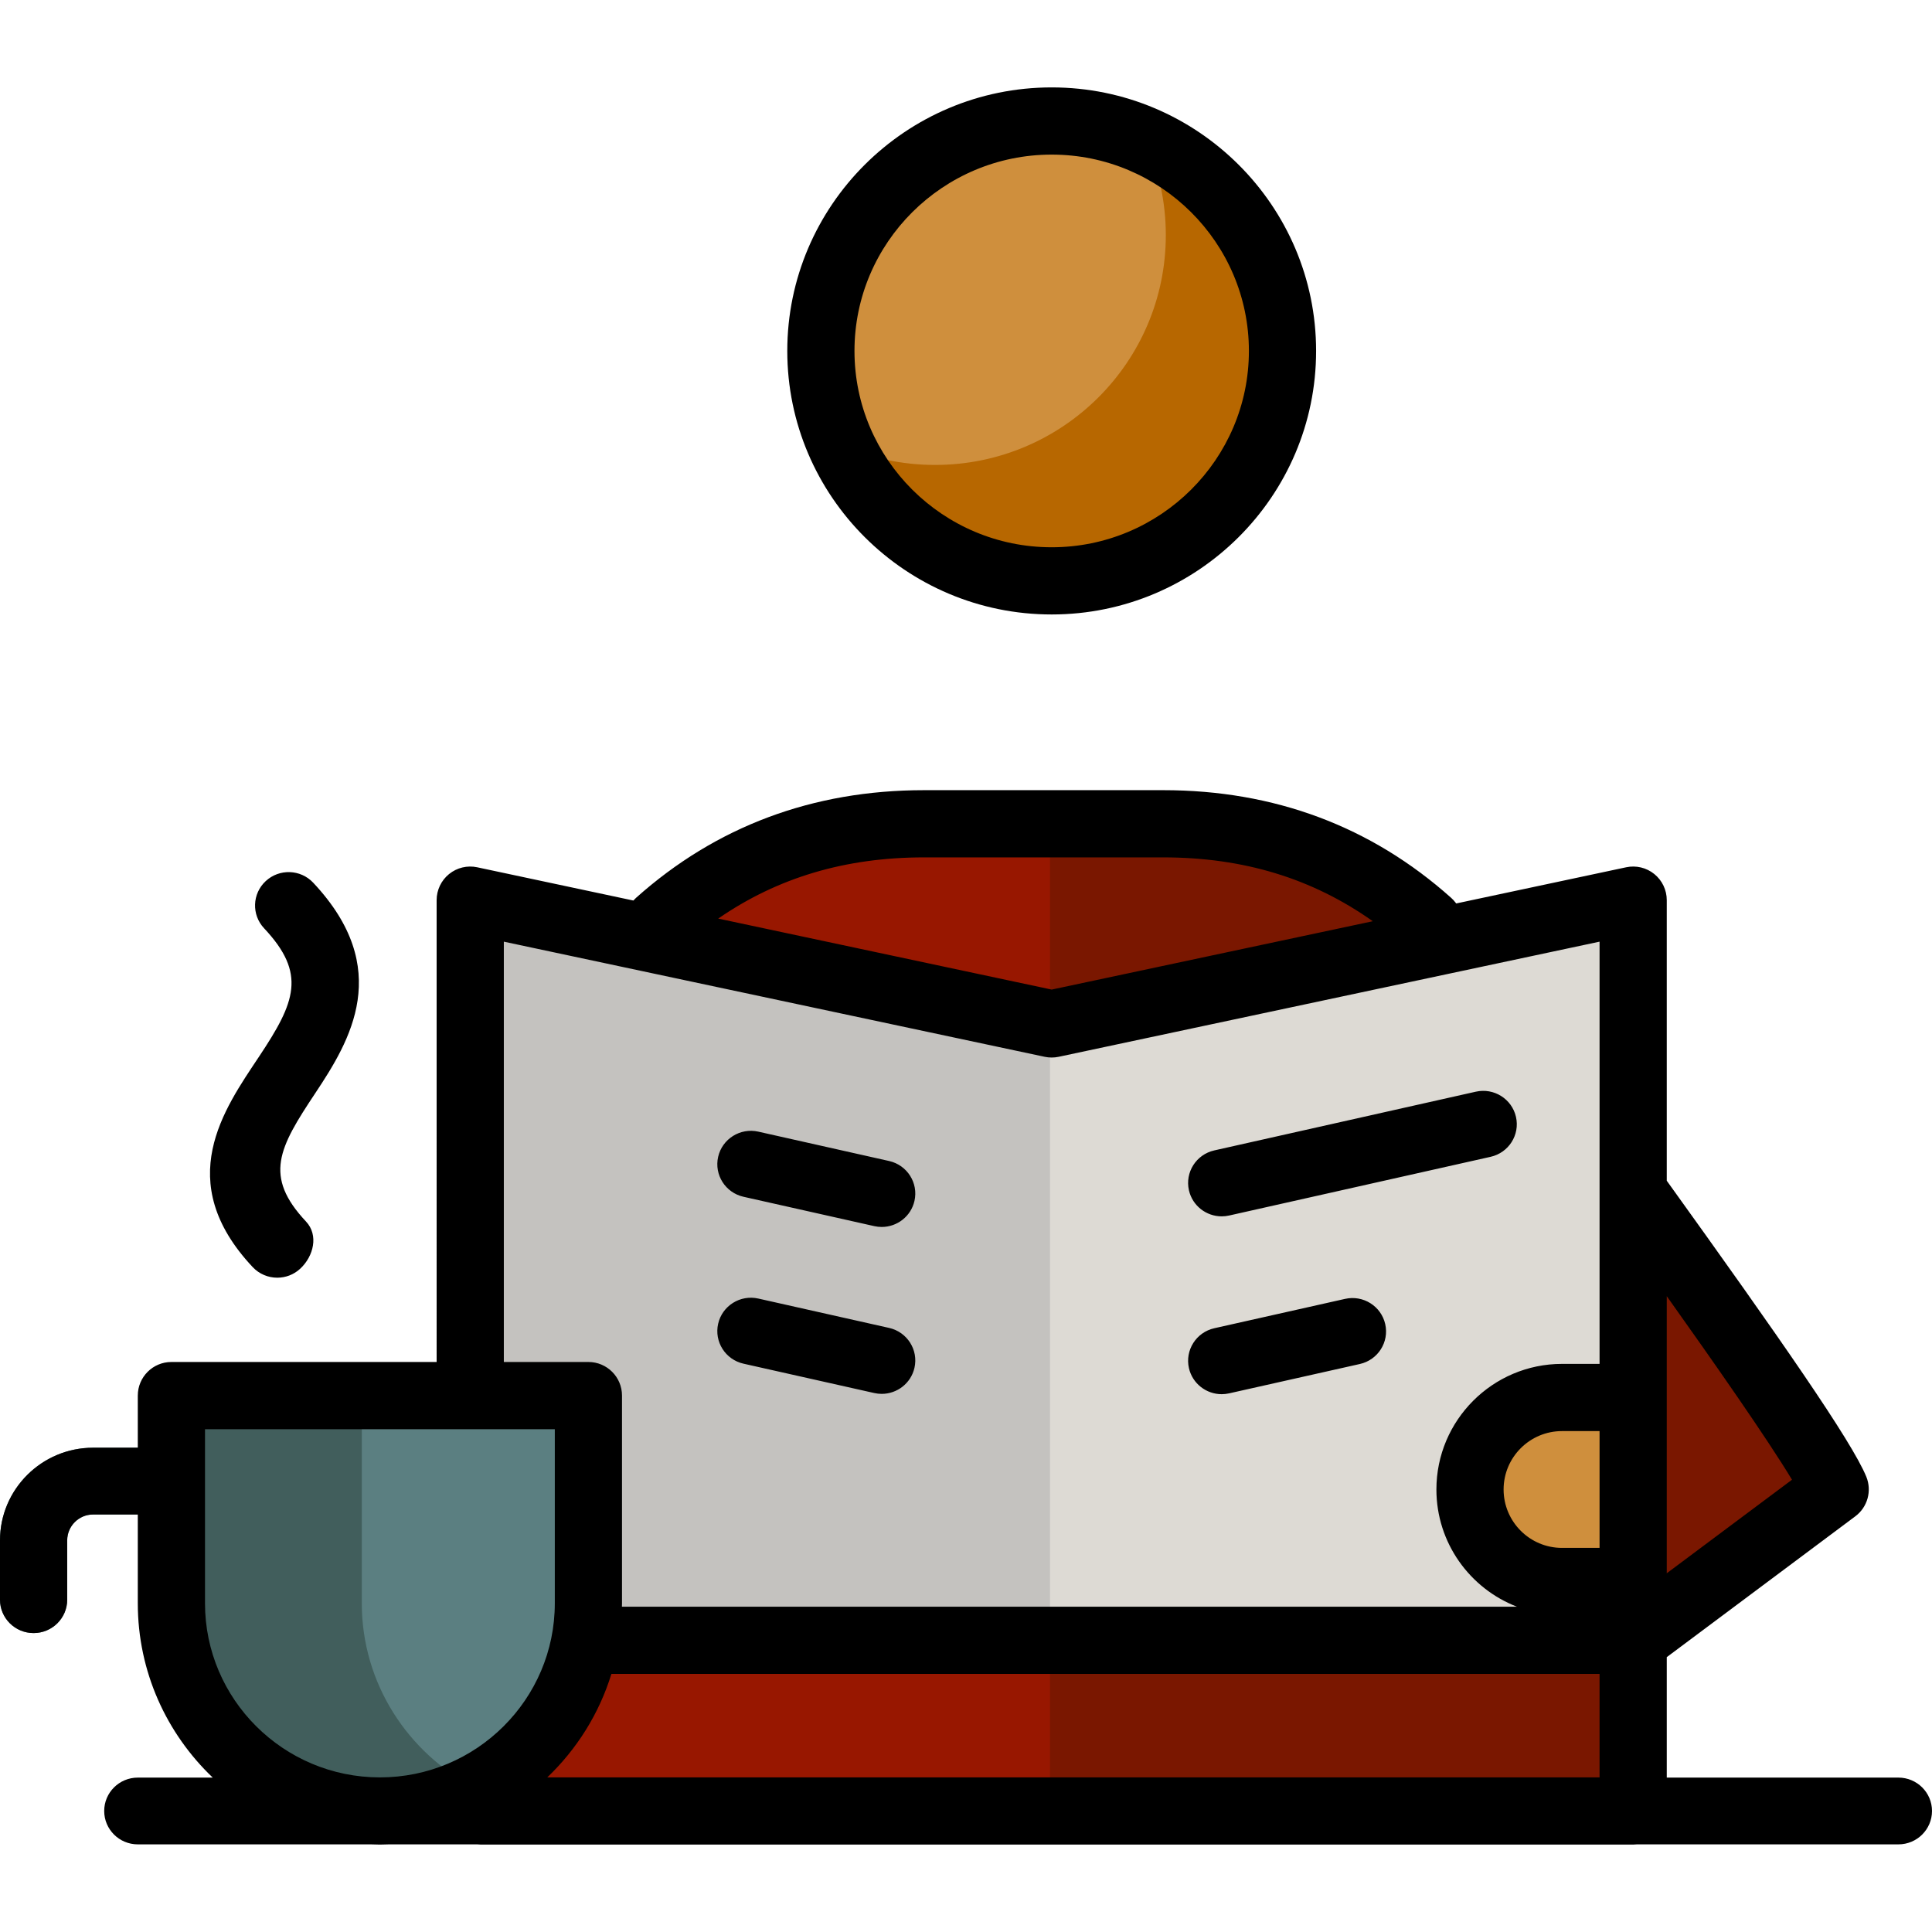
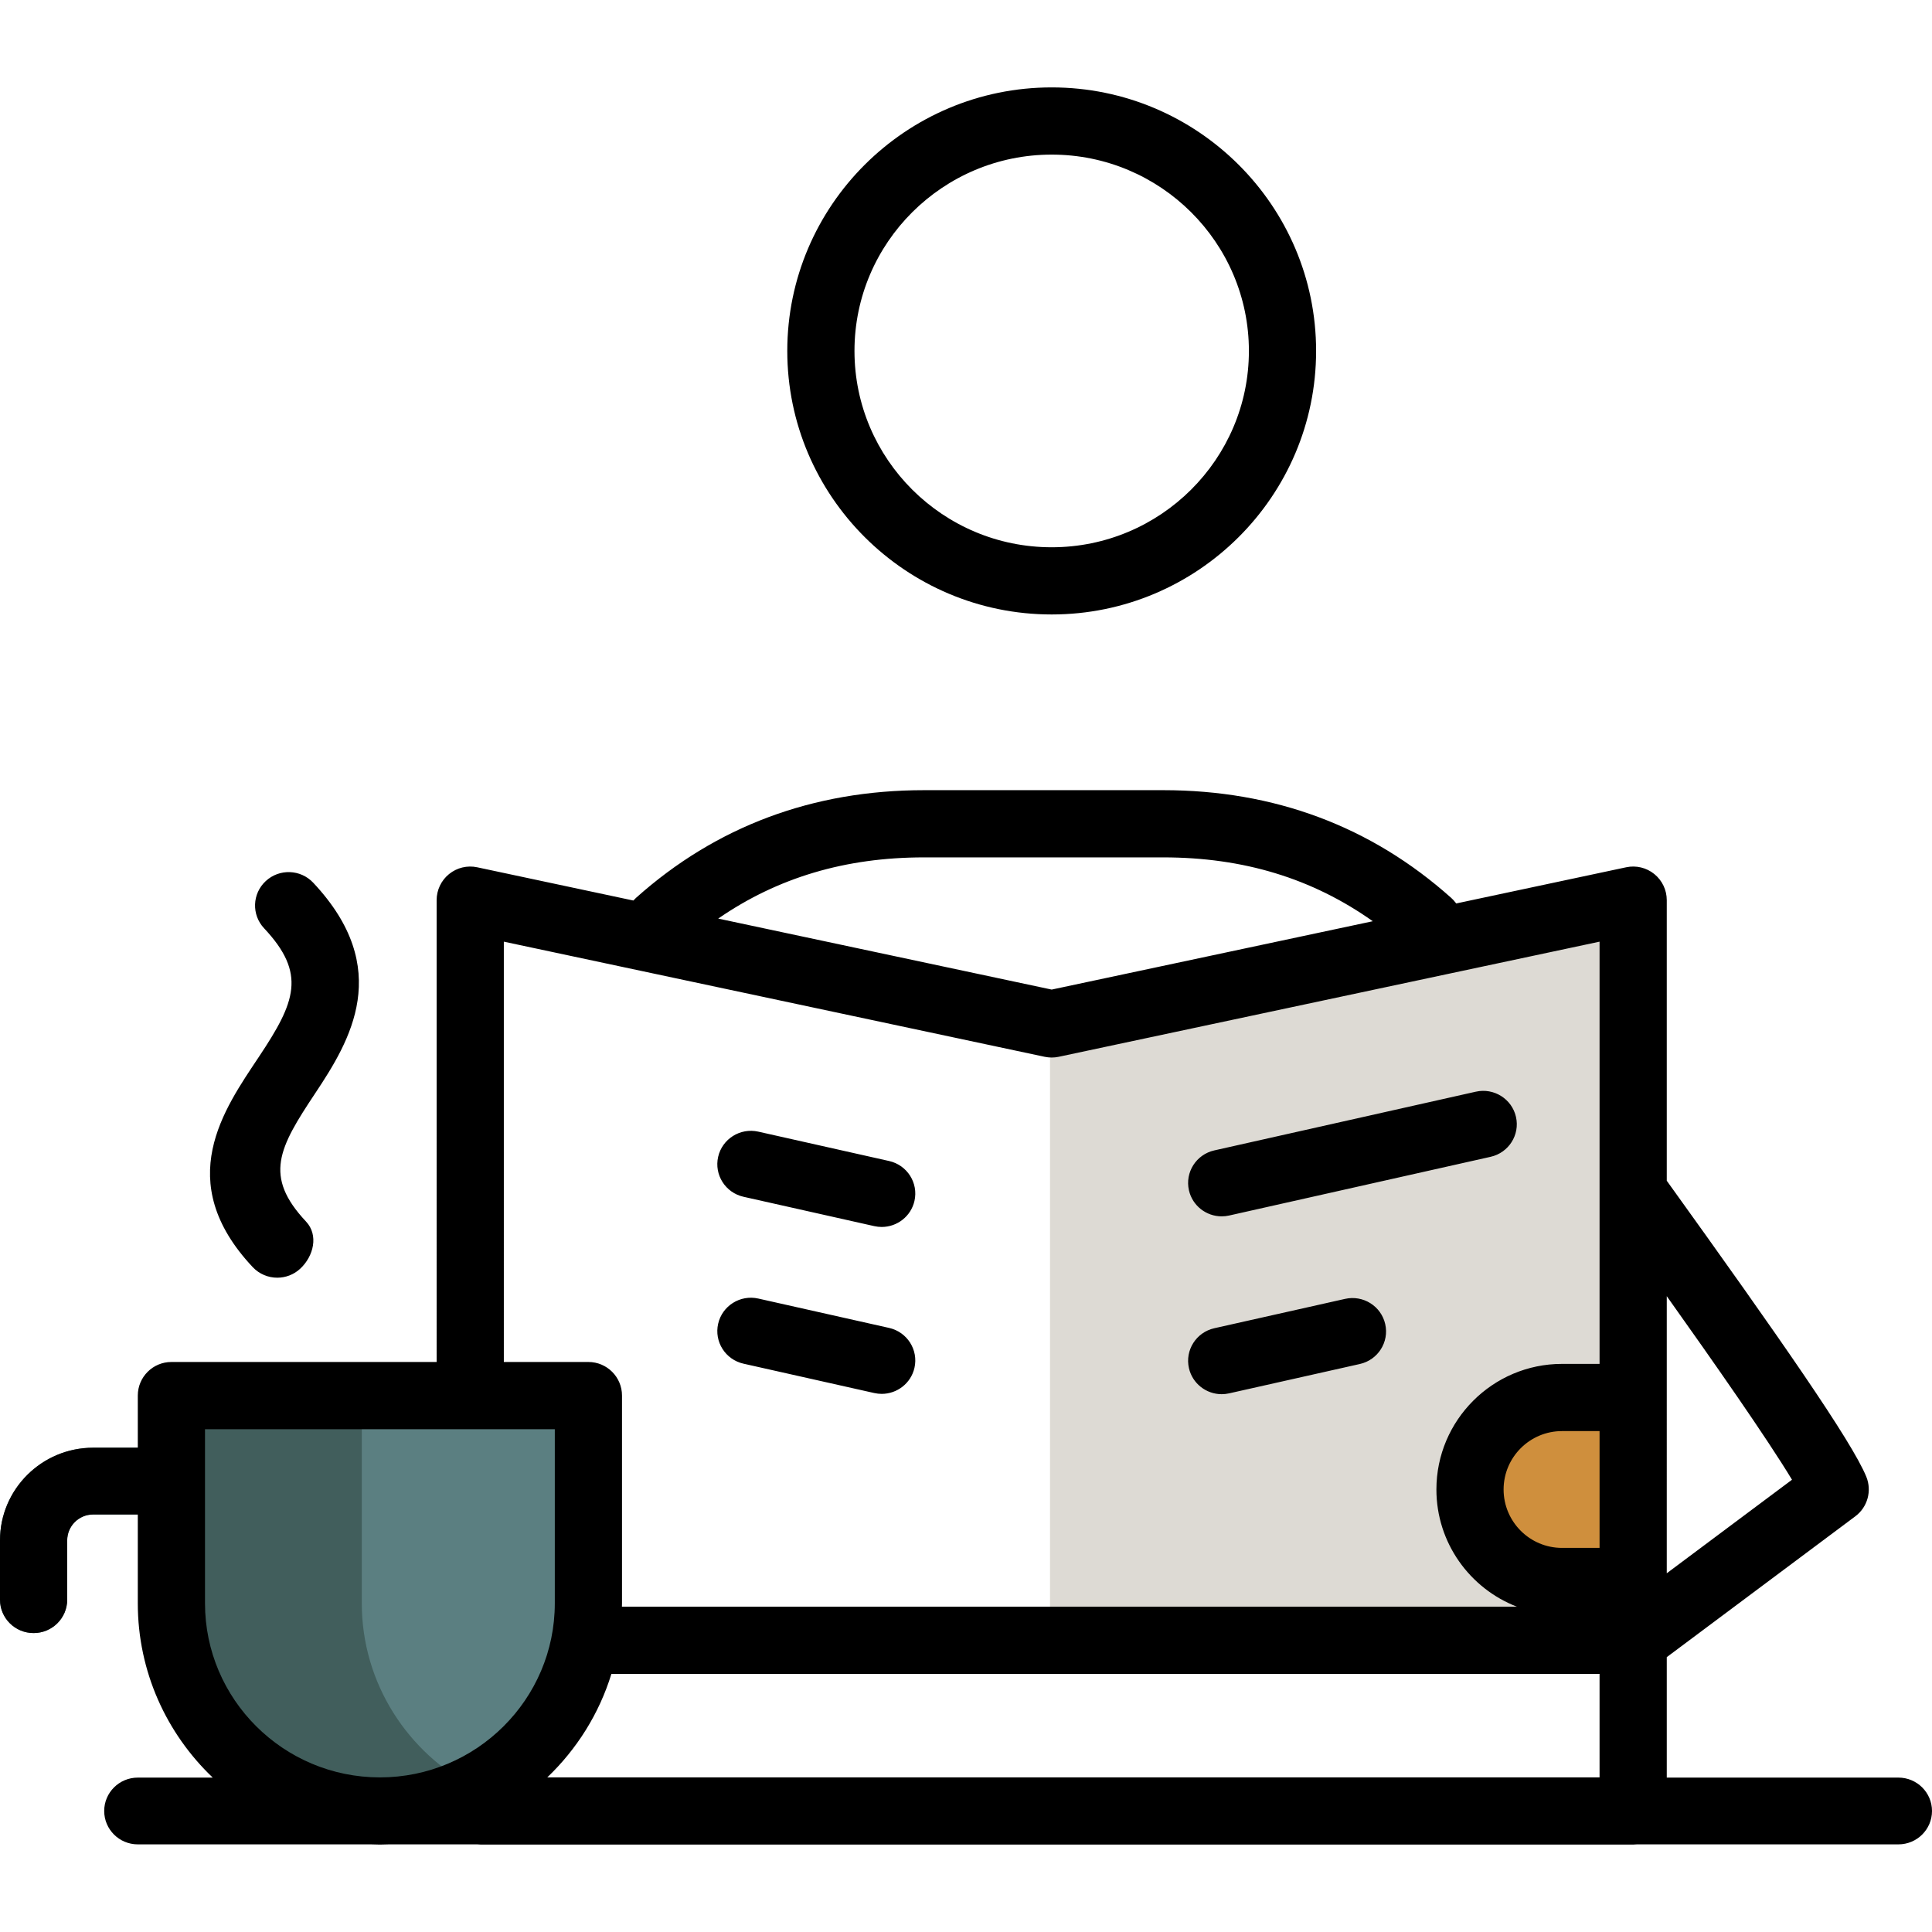
<svg xmlns="http://www.w3.org/2000/svg" height="800px" width="800px" version="1.1" id="Layer_1" viewBox="0 0 512 512" xml:space="preserve">
-   <path style="fill:#981700;" d="M434.268,317.81l-55.631-73.232c-18.002-16.087-40.735-26.268-70.38-26.268  c-7.206,0-14.353,0-21.523,0s-34.659,0-41.865,0c-29.644,0-52.378,10.181-70.38,26.268l-7.533,9.917l-39.513,76.149v154.818h305.362  v-50.764l0,0l53.537-39.989C482.458,385.171,456.193,348.31,434.268,317.81z" />
-   <path style="fill:#7A1700;" d="M434.268,317.81l-55.631-73.232c-18.002-16.087-40.735-26.268-70.38-26.268  c-7.206,0-14.353,0-21.523,0c-1.78,0-4.812,0-8.474,0v267.15h154.545v-50.764l0,0l53.537-39.989  C482.458,385.171,456.193,348.31,434.268,317.81z" />
-   <path style="fill:#C4C2BF;" d="M124.616,377.069V238.55l154.091,32.804l154.099-32.804v196.148H124.616V377.069z" />
-   <path style="fill:#DDDAD4;" d="M278.707,271.352l154.099-32.804v196.148H278.261V271.258L278.707,271.352z" />
-   <path style="fill:#CF8F3D;" d="M278.707,32.068c33.783,0,61.17,27.282,61.17,60.934c0,33.654-27.386,60.935-61.17,60.935  s-61.164-27.282-61.164-60.935S244.924,32.068,278.707,32.068L278.707,32.068z" />
-   <path style="fill:#B76700;" d="M339.877,93.001c0,33.654-27.386,60.935-61.17,60.935c-24.859,0-46.236-14.78-55.804-35.994  c7.603,3.378,16.018,5.271,24.881,5.271c33.783,0,61.17-27.282,61.17-60.936c0-8.889-1.927-17.325-5.36-24.939  C324.97,46.84,339.877,68.179,339.877,93.001z" />
+   <path style="fill:#DDDAD4;" d="M278.707,271.352l154.099-32.804v196.148H278.261V271.258L278.707,271.352" />
  <path style="fill:#415E5C;" d="M155.933,369.845v55.044c0,30.275-24.862,55.043-55.251,55.043h-0.006  c-30.389,0-55.254-24.769-55.254-55.043v-23.533H24.671c-3.783,0-6.862,3.079-6.862,6.864v15.711c0,4.885-3.987,8.846-8.904,8.846  S0,428.817,0,423.931V408.22c0-13.541,11.067-24.558,24.671-24.558h20.752v-13.817h110.511V369.845z" />
  <path style="fill:#5B7F81;" d="M95.88,424.889v-55.044h60.053v55.044c0,21.232-12.237,39.743-30.025,48.915  C108.119,464.632,95.88,446.122,95.88,424.889z" />
  <path style="fill:#CF8F3D;" d="M413.946,370.35h18.859v48.761h-18.859c-13.466,0-24.381-10.916-24.381-24.381l0,0  C389.565,381.265,400.481,370.35,413.946,370.35z" />
  <path d="M503.096,471.082H441.71V439.16l49.962-37.318c3.248-2.426,4.448-6.739,2.917-10.494  c-3.812-9.36-23.058-36.953-52.88-78.443v-74.357c0-2.687-1.213-5.23-3.302-6.921c-2.088-1.692-4.828-2.351-7.456-1.788  l-45.044,9.588l-0.179-0.236c-0.345-0.454-0.731-0.874-1.156-1.253c-21.188-18.934-46.864-28.534-76.315-28.534H244.87  c-29.451,0-55.126,9.6-76.315,28.534c-0.249,0.223-0.481,0.462-0.702,0.711l-41.383-8.81c-2.629-0.562-5.369,0.098-7.456,1.788  c-2.089,1.691-3.302,4.234-3.302,6.921V360.94H45.422c-4.917,0-8.904,3.987-8.904,8.904v13.817H24.671  C11.067,383.663,0,394.678,0,408.22v15.711c0,4.885,3.987,8.846,8.904,8.846s8.904-3.961,8.904-8.846V408.22  c0-3.785,3.079-6.864,6.862-6.864h11.847v23.533c0,18.149,7.638,34.543,19.861,46.194H36.518c-4.917,0-8.904,3.961-8.904,8.846  s3.987,8.846,8.904,8.846h61.752c0.8,0.03,1.601,0.061,2.408,0.061h0.006c0.807,0,1.607-0.031,2.408-0.061h23.368  c0.324,0.036,0.652,0.058,0.986,0.058h305.362c0.334,0,0.662-0.022,0.986-0.058h69.303c4.917,0,8.904-3.961,8.904-8.846  S508.013,471.082,503.096,471.082z M162.028,443.601H423.9v27.423H145.036C152.846,463.561,158.779,454.164,162.028,443.601z   M423.901,410.207h-9.955c-8.534,0-15.476-6.943-15.476-15.477c0-8.534,6.942-15.476,15.476-15.476h9.955V410.207z M474.897,392.144  l-33.187,24.789V370.35v-26.851C454.01,360.783,468.365,381.303,474.897,392.144z M244.87,227.214h63.388  c21.25,0,39.522,5.566,55.542,16.92l-85.093,18.114l-88.376-18.814C206.109,232.554,224.061,227.214,244.87,227.214z   M276.852,280.062c1.224,0.26,2.484,0.26,3.709,0l143.34-30.513v111.896h-9.955c-18.353,0-33.284,14.931-33.284,33.284  c0,14.147,8.875,26.253,21.346,31.063H164.814c0.004-0.302,0.023-0.601,0.023-0.905v-55.043c0-4.917-3.987-8.904-8.904-8.904  h-22.412V249.55L276.852,280.062z M54.327,424.889V378.75h92.702v46.139c0,25.441-20.792,46.139-46.347,46.139h-0.006  C75.118,471.028,54.327,450.33,54.327,424.889z M278.706,162.84c38.639,0,70.075-31.329,70.075-69.839  c0-38.509-31.436-69.838-70.075-69.838c-38.636,0-70.068,31.329-70.068,69.838C208.638,131.512,240.071,162.84,278.706,162.84z   M278.706,40.972c28.82,0,52.266,23.341,52.266,52.029c0,28.69-23.446,52.03-52.266,52.03c-28.817,0-52.26-23.341-52.26-52.03  C226.446,64.313,249.89,40.972,278.706,40.972z M68.669,279.986c9.614-14.457,12.622-21.94,1.315-33.987  c-3.355-3.573-3.158-9.171,0.44-12.504c3.595-3.332,9.229-3.138,12.585,0.436c21.377,22.773,9.791,41.866,0.52,55.808  c-9.614,14.458-13.734,21.941-2.426,33.987c3.355,3.573,2.045,9.17-1.553,12.503c-1.715,1.589-3.896,2.376-6.071,2.376  c-2.384,0-4.759-0.945-6.515-2.814C45.587,313.021,59.398,293.928,68.669,279.986z M190.316,306.577  c1.084-4.766,5.856-7.757,10.647-6.678l34.656,7.78c4.796,1.077,7.807,5.815,6.723,10.579c-0.935,4.109-4.609,6.899-8.678,6.899  c-0.65,0-1.31-0.071-1.971-0.219l-34.656-7.78C192.242,316.079,189.232,311.343,190.316,306.577z M190.316,350.81  c1.084-4.767,5.856-7.758,10.647-6.678l34.656,7.78c4.796,1.077,7.807,5.815,6.723,10.579c-0.935,4.109-4.609,6.899-8.678,6.899  c-0.65,0-1.31-0.071-1.971-0.219l-34.656-7.781C192.242,360.312,189.232,355.576,190.316,350.81z M315.081,362.575  c-1.085-4.766,1.924-9.502,6.722-10.579l34.649-7.779c4.801-1.08,9.565,1.912,10.647,6.678c1.085,4.766-1.924,9.502-6.722,10.579  l-34.649,7.779c-0.661,0.149-1.322,0.22-1.971,0.22C319.689,369.474,316.016,366.684,315.081,362.575z M315.081,315.447  c-1.085-4.766,1.924-9.502,6.722-10.578l69.299-15.561c4.801-1.081,9.564,1.913,10.647,6.678c1.085,4.766-1.924,9.502-6.722,10.579  l-69.299,15.561c-0.661,0.149-1.321,0.22-1.97,0.22C319.689,322.344,316.016,319.555,315.081,315.447z" />
</svg>